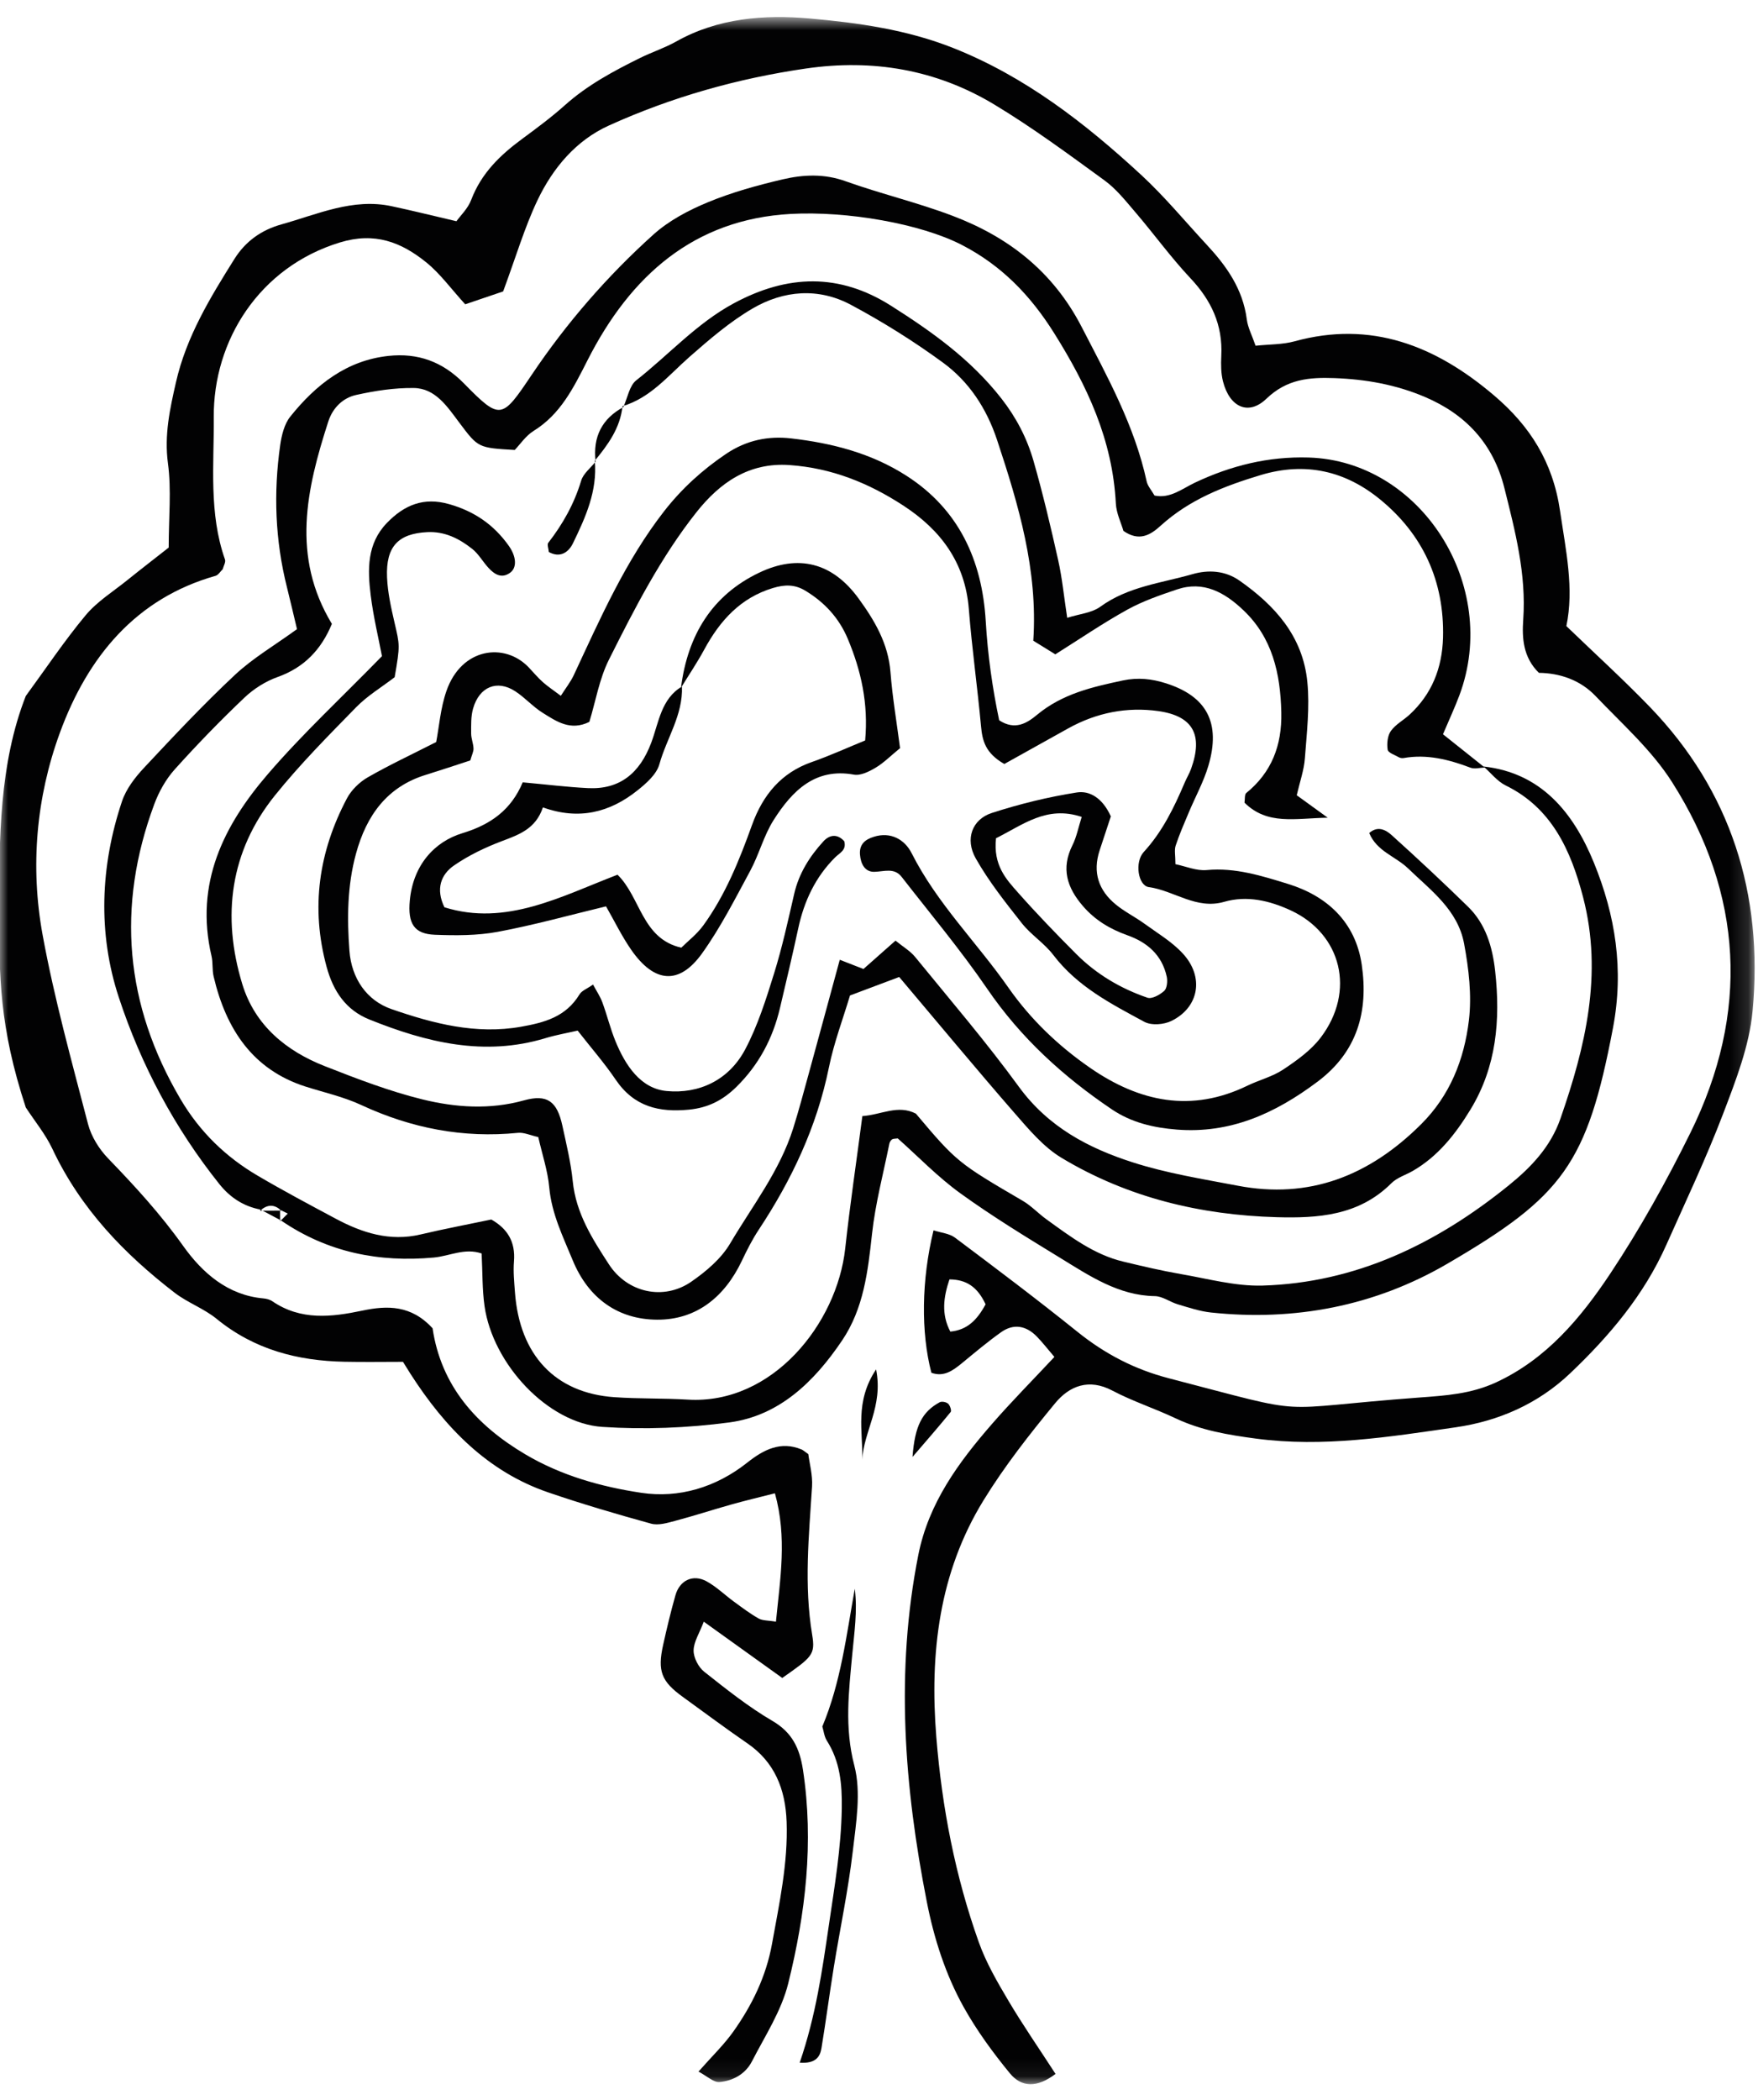
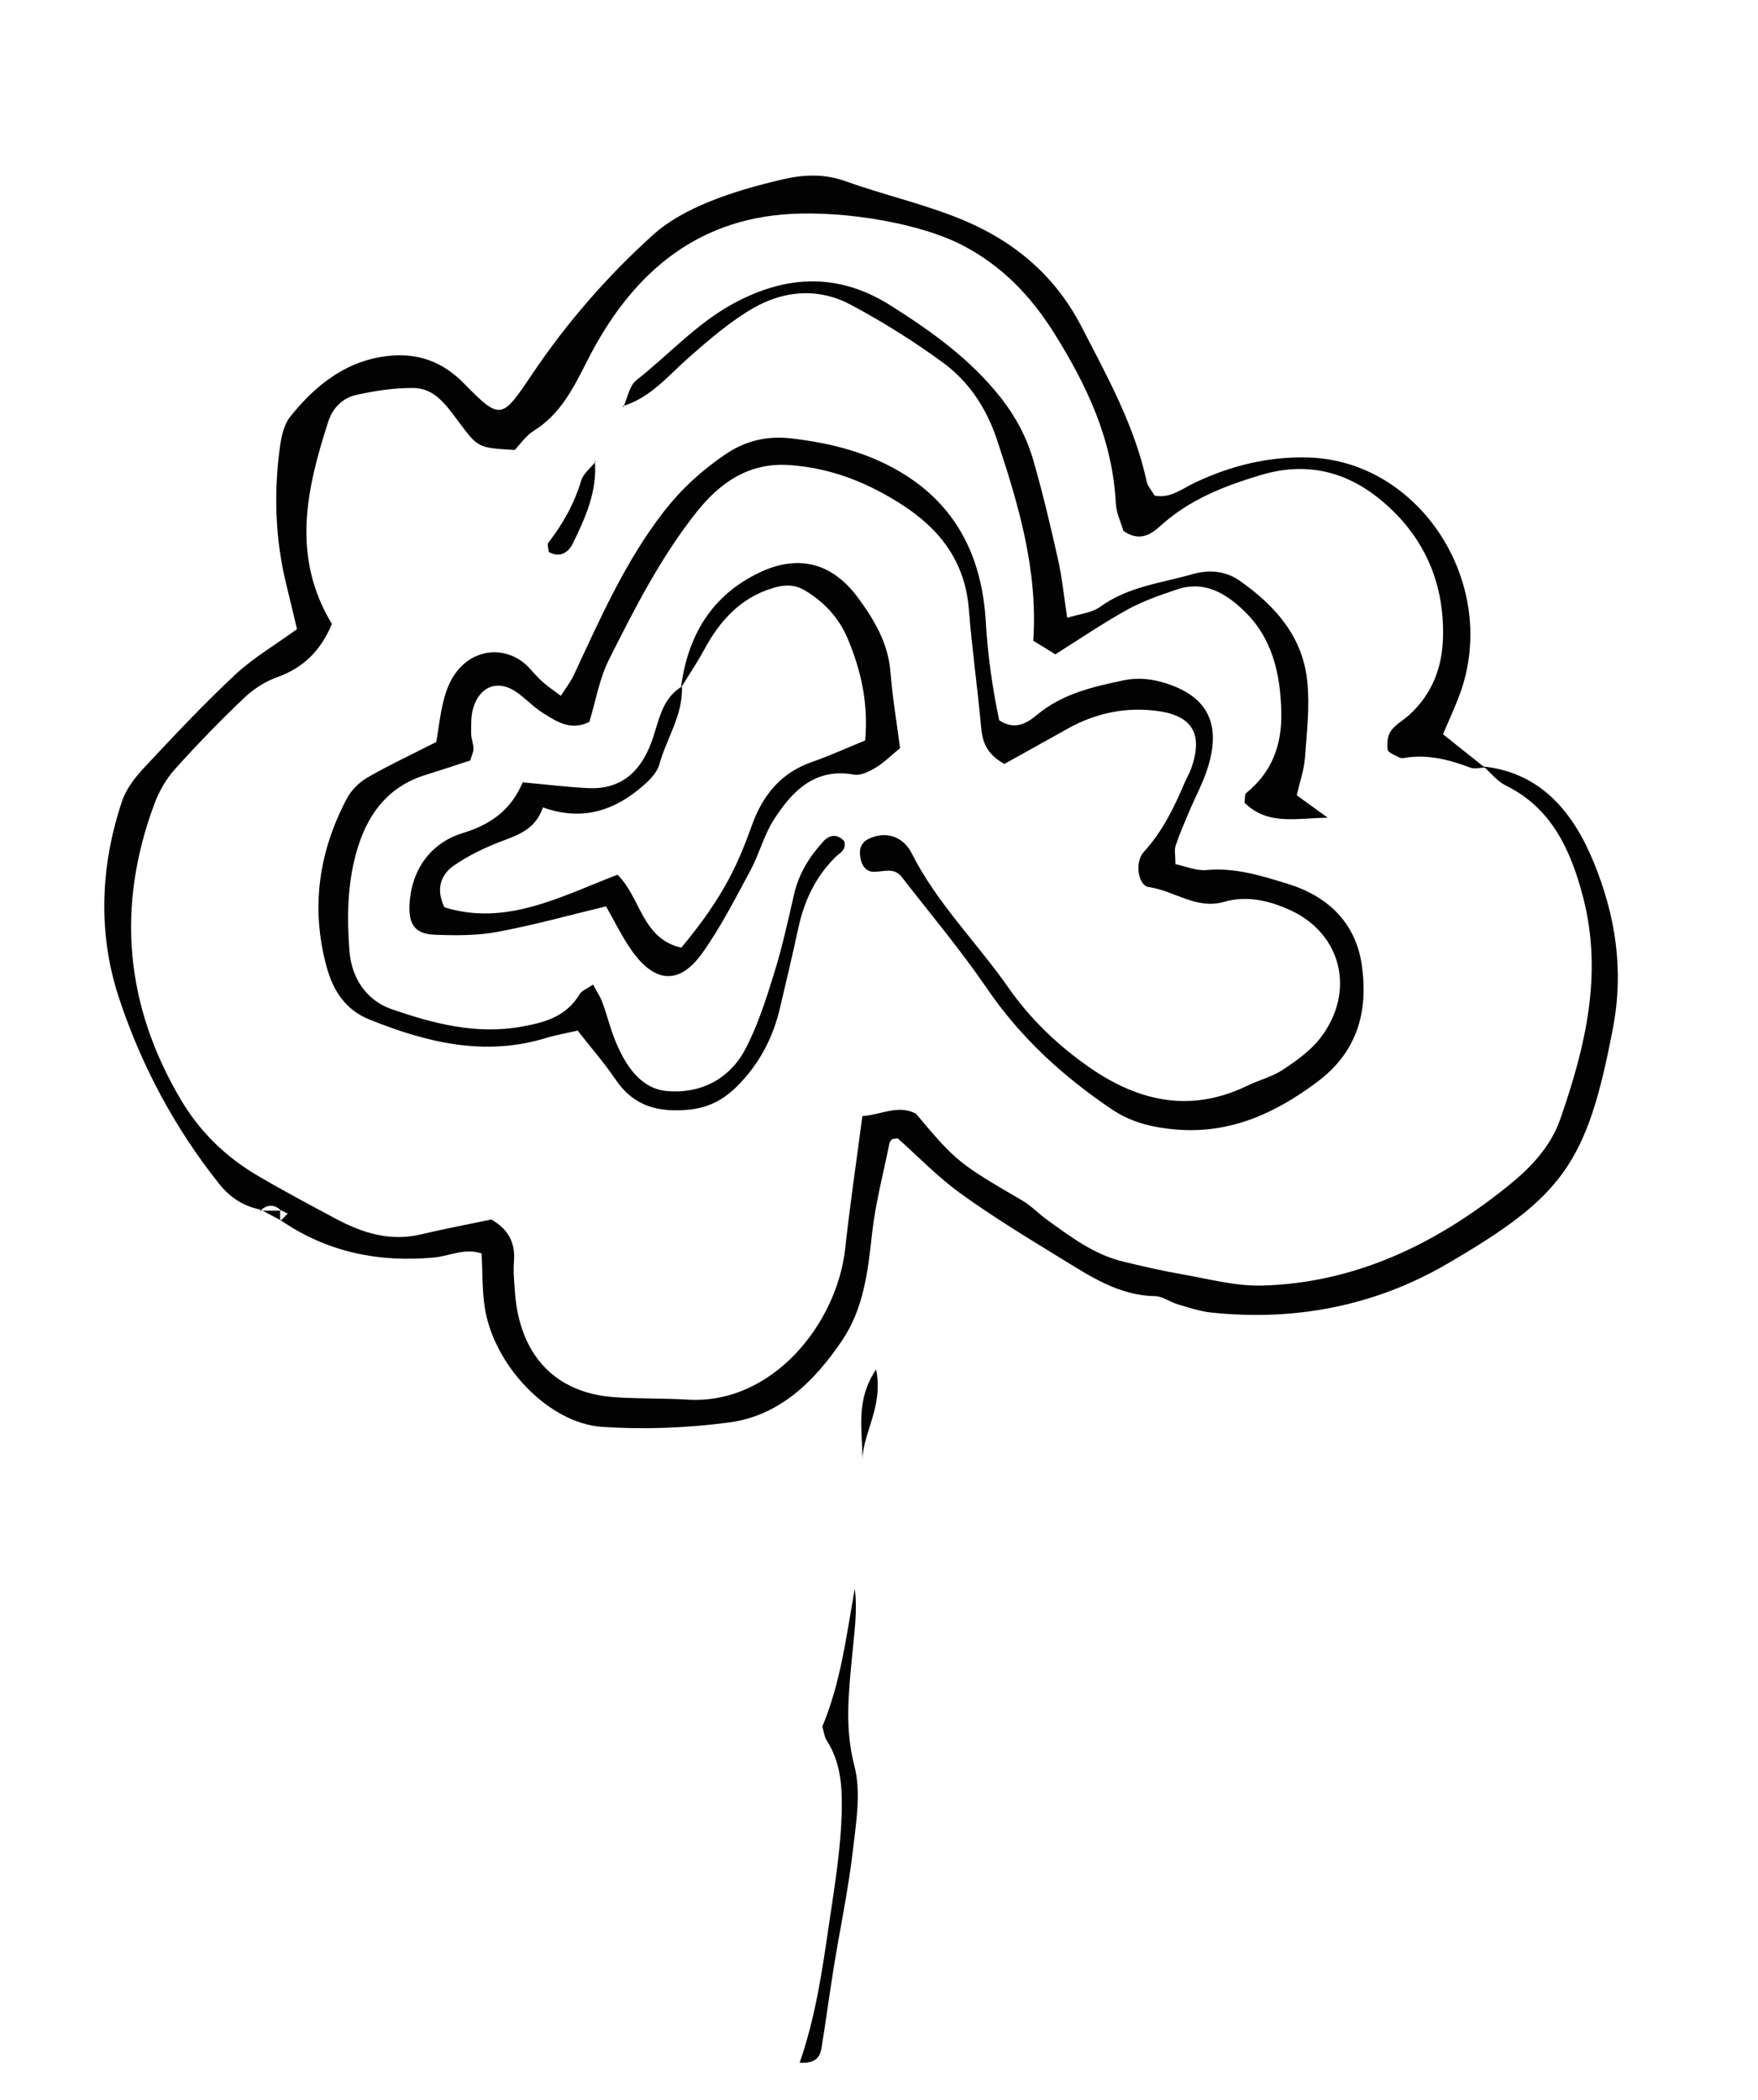
<svg xmlns="http://www.w3.org/2000/svg" xmlns:xlink="http://www.w3.org/1999/xlink" width="98px" height="117px" viewBox="0 0 98 117" version="1.1">
  <title>Group 28</title>
  <desc>Created with Sketch.</desc>
  <defs>
-     <polygon id="path-1" points="0 0.755 97.856 0.755 97.856 115.937 0 115.937" />
-   </defs>
+     </defs>
  <g id="Page-1" stroke="none" stroke-width="1" fill="none" fill-rule="evenodd">
    <g id="4.0-Ciricote" transform="translate(-272, -405)">
      <g id="Group-7" transform="translate(233, 405)">
        <g id="Group-28" transform="translate(38.955, 0)">
          <g id="Group-3" transform="translate(0, 0.195)">
            <mask id="mask-2" fill="white">
              <use xlink:href="#path-1" />
            </mask>
            <g id="Clip-2" />
            <path d="M1.483,38.584 C2.586,37.08 3.627,35.518 4.815,34.092 C5.459,33.32 6.348,32.77 7.136,32.135 C7.923,31.501 8.723,30.886 9.449,30.315 C9.449,28.645 9.607,27.106 9.407,25.621 C9.195,24.04 9.518,22.583 9.853,21.11 C10.432,18.562 11.765,16.383 13.115,14.231 C13.734,13.246 14.621,12.617 15.737,12.307 C17.75,11.745 19.707,10.833 21.867,11.293 C23.008,11.535 24.14,11.818 25.489,12.132 C25.714,11.818 26.128,11.428 26.312,10.942 C26.881,9.446 27.936,8.442 29.145,7.55 C29.959,6.949 30.777,6.345 31.533,5.669 C32.797,4.539 34.251,3.764 35.733,3.031 C36.39,2.707 37.093,2.48 37.732,2.122 C40.077,0.802 42.657,0.613 45.175,0.834 C47.872,1.073 50.585,1.45 53.181,2.479 C57.174,4.062 60.524,6.653 63.675,9.565 C64.968,10.76 66.107,12.141 67.313,13.44 C68.41,14.62 69.328,15.898 69.549,17.609 C69.607,18.058 69.836,18.485 70.038,19.07 C70.818,18.987 71.541,19.008 72.212,18.823 C76.474,17.653 80.066,19.054 83.35,21.855 C85.331,23.543 86.614,25.547 87.013,28.29 C87.331,30.468 87.803,32.595 87.362,34.691 C88.972,36.243 90.544,37.671 92.021,39.201 C96.523,43.869 98.35,49.609 97.744,56.134 C97.563,58.085 96.806,60.014 96.101,61.864 C95.156,64.343 94.015,66.74 92.938,69.162 C91.683,71.984 89.742,74.263 87.578,76.322 C85.779,78.035 83.569,78.992 81.187,79.335 C77.501,79.867 73.812,80.464 70.058,79.964 C68.514,79.758 67.006,79.51 65.574,78.832 C64.415,78.283 63.187,77.887 62.053,77.289 C60.757,76.604 59.67,77.012 58.859,77.998 C57.437,79.722 56.041,81.5 54.866,83.413 C52.4,87.43 51.862,91.903 52.241,96.606 C52.557,100.536 53.297,104.345 54.608,108.025 C55.015,109.166 55.637,110.236 56.254,111.277 C57.056,112.632 57.953,113.925 58.886,115.364 C57.868,116.135 56.999,116.134 56.333,115.321 C55.393,114.174 54.5,112.955 53.772,111.653 C52.757,109.838 52.111,107.818 51.71,105.772 C50.451,99.37 49.952,92.921 51.237,86.446 C51.815,83.537 53.495,81.272 55.347,79.144 C56.436,77.893 57.603,76.717 58.823,75.413 C58.425,74.95 58.148,74.586 57.832,74.266 C57.235,73.663 56.542,73.543 55.848,74.038 C55.102,74.568 54.397,75.162 53.687,75.746 C53.175,76.165 52.666,76.55 51.965,76.295 C51.379,74.051 51.407,71.132 52.085,68.36 C52.493,68.494 52.959,68.527 53.283,68.769 C55.577,70.488 57.868,72.213 60.106,74.012 C61.647,75.252 63.302,76.11 65.206,76.604 C73.512,78.759 70.626,78.307 79.196,77.673 C80.638,77.566 82.047,77.477 83.445,76.831 C86.242,75.537 88.154,73.26 89.811,70.769 C91.471,68.273 92.946,65.62 94.281,62.916 C97.577,56.234 97.223,49.635 93.259,43.392 C92.117,41.594 90.468,40.141 88.994,38.593 C88.133,37.691 87.002,37.311 85.83,37.296 C84.955,36.434 84.884,35.377 84.958,34.327 C85.135,31.794 84.507,29.398 83.908,27.001 C83.285,24.507 81.73,22.884 79.479,21.924 C77.855,21.233 76.171,20.936 74.425,20.873 C73.028,20.823 71.784,20.924 70.641,22.022 C69.635,22.989 68.584,22.489 68.22,21.054 C68.107,20.606 68.103,20.113 68.126,19.645 C68.217,17.899 67.559,16.531 66.403,15.304 C65.321,14.154 64.383,12.855 63.351,11.649 C62.809,11.016 62.273,10.335 61.616,9.857 C59.603,8.392 57.593,6.907 55.473,5.63 C52.223,3.673 48.69,3.083 44.965,3.624 C41.166,4.176 37.495,5.21 33.983,6.801 C32.168,7.623 30.871,9.149 30.003,10.971 C29.283,12.488 28.802,14.131 28.093,16.043 C27.575,16.219 26.75,16.499 25.978,16.761 C25.189,15.897 24.577,15.044 23.799,14.418 C22.395,13.285 20.924,12.726 18.999,13.313 C14.495,14.684 11.929,18.788 11.961,23.054 C11.982,25.701 11.676,28.4 12.588,30.983 C12.638,31.127 12.506,31.341 12.46,31.522 C12.328,31.649 12.214,31.846 12.061,31.89 C7.64,33.14 4.942,36.374 3.382,40.638 C2.062,44.241 1.725,48.096 2.42,51.897 C3.071,55.45 4.043,58.941 4.952,62.438 C5.133,63.133 5.572,63.834 6.067,64.347 C7.556,65.887 8.99,67.45 10.252,69.224 C11.334,70.745 12.752,71.974 14.717,72.151 C14.893,72.167 15.085,72.214 15.23,72.313 C16.819,73.397 18.53,73.193 20.248,72.832 C21.647,72.537 22.974,72.524 24.159,73.818 C24.633,77.023 26.597,79.227 29.331,80.842 C31.347,82.035 33.57,82.65 35.791,82.984 C37.874,83.298 39.946,82.695 41.706,81.298 C42.605,80.585 43.564,80.083 44.732,80.571 C44.81,80.604 44.877,80.669 45.105,80.829 C45.169,81.344 45.352,81.995 45.313,82.631 C45.138,85.384 44.859,88.126 45.319,90.891 C45.505,92.009 45.313,92.137 43.652,93.301 C42.29,92.325 40.879,91.312 39.278,90.165 C39.033,90.812 38.713,91.292 38.71,91.774 C38.706,92.172 38.983,92.702 39.297,92.951 C40.528,93.925 41.769,94.914 43.112,95.699 C44.199,96.334 44.622,97.213 44.806,98.418 C45.423,102.461 44.949,106.436 43.983,110.329 C43.602,111.858 42.69,113.25 41.959,114.671 C41.592,115.382 40.892,115.751 40.156,115.816 C39.82,115.845 39.453,115.481 38.983,115.234 C39.735,114.381 40.398,113.745 40.925,113.004 C41.965,111.539 42.753,109.939 43.083,108.106 C43.489,105.858 43.977,103.624 43.895,101.313 C43.83,99.494 43.223,97.983 41.71,96.946 C40.493,96.112 39.312,95.225 38.113,94.36 C36.916,93.498 36.685,92.92 37.012,91.457 C37.218,90.528 37.439,89.604 37.698,88.691 C37.934,87.86 38.673,87.505 39.427,87.913 C39.981,88.215 40.452,88.68 40.969,89.057 C41.415,89.383 41.859,89.719 42.336,89.988 C42.554,90.111 42.846,90.089 43.3,90.166 C43.534,87.78 43.932,85.483 43.243,83.011 C42.392,83.228 41.607,83.414 40.831,83.631 C39.777,83.927 38.735,84.268 37.677,84.548 C37.242,84.664 36.745,84.814 36.337,84.702 C34.409,84.17 32.485,83.606 30.59,82.956 C27.236,81.805 24.858,79.361 22.931,76.362 C22.782,76.13 22.639,75.894 22.509,75.686 C21.392,75.686 20.319,75.705 19.246,75.682 C16.647,75.63 14.23,75.013 12.121,73.292 C11.41,72.711 10.506,72.396 9.777,71.834 C6.972,69.674 4.54,67.161 2.968,63.826 C2.579,63 1.984,62.282 1.483,61.514 C0,57.005 0,54.201 0,50.544 C0,46.558 0,42.363 1.483,38.584 M54.987,72.481 C54.534,71.514 53.921,71.1 52.972,71.093 C52.645,72.07 52.503,73.022 53.021,74.002 C53.941,73.914 54.498,73.386 54.987,72.481" id="Fill-1" fill="#020203" mask="url(#mask-2)" />
          </g>
          <path d="M82.746,42.709 C85.934,43.06 87.744,45.243 88.899,48.074 C90.094,51.003 90.581,54.014 89.96,57.281 C88.518,64.864 87.157,66.669 80.726,70.416 C76.665,72.783 72.2,73.627 67.55,73.133 C66.926,73.066 66.312,72.858 65.703,72.678 C65.267,72.549 64.849,72.225 64.421,72.22 C62.4,72.189 60.784,71.093 59.143,70.088 C57.263,68.937 55.375,67.788 53.583,66.493 C52.328,65.588 51.23,64.445 50.091,63.432 C49.947,63.454 49.841,63.441 49.772,63.487 C49.702,63.536 49.641,63.636 49.623,63.721 C49.287,65.395 48.842,67.054 48.657,68.745 C48.427,70.847 48.191,72.91 46.987,74.692 C45.418,77.019 43.462,78.891 40.695,79.259 C38.363,79.567 35.97,79.662 33.624,79.507 C30.589,79.307 27.517,76.011 27.056,72.779 C26.924,71.85 26.947,70.896 26.893,69.844 C25.951,69.52 25.096,69.991 24.232,70.07 C21.174,70.35 18.311,69.785 15.71,68.005 L15.663,68.047 C15.804,67.904 15.944,67.762 16.085,67.621 C15.943,67.551 15.802,67.48 15.659,67.408 L15.723,67.456 C15.33,67.08 14.937,67.111 14.546,67.458 L14.568,67.397 C13.636,67.221 12.88,66.737 12.273,65.977 C9.793,62.873 7.911,59.355 6.667,55.572 C5.493,52.006 5.636,48.255 6.847,44.646 C7.078,43.959 7.569,43.322 8.065,42.791 C9.72,41.022 11.381,39.251 13.142,37.604 C14.146,36.666 15.351,35.963 16.601,35.056 C16.427,34.329 16.241,33.52 16.039,32.714 C15.382,30.102 15.286,27.459 15.665,24.799 C15.743,24.251 15.896,23.629 16.22,23.222 C17.656,21.425 19.383,20.078 21.703,19.831 C23.33,19.658 24.709,20.139 25.916,21.372 C27.949,23.445 28.022,23.357 29.691,20.876 C31.634,17.986 33.907,15.377 36.462,13.076 C37.335,12.29 38.433,11.713 39.513,11.267 C40.854,10.712 42.269,10.324 43.68,9.993 C44.827,9.726 45.988,9.671 47.168,10.094 C49.14,10.799 51.187,11.282 53.145,12.025 C56.22,13.189 58.731,15.096 60.344,18.221 C61.774,20.993 63.289,23.708 63.966,26.824 C64.022,27.083 64.229,27.306 64.404,27.612 C65.275,27.796 65.942,27.231 66.661,26.891 C68.677,25.94 70.755,25.426 72.994,25.493 C79.253,25.677 83.69,32.622 81.4,38.741 C81.138,39.44 80.822,40.116 80.484,40.913 C81.3,41.563 82.056,42.164 82.814,42.768 C82.546,42.775 82.248,42.865 82.011,42.774 C80.802,42.317 79.584,42.009 78.288,42.239 C78.203,42.253 78.097,42.236 78.022,42.194 C77.798,42.065 77.427,41.945 77.401,41.774 C77.348,41.437 77.393,40.991 77.578,40.732 C77.839,40.363 78.276,40.137 78.616,39.824 C79.851,38.69 80.439,37.242 80.486,35.53 C80.571,32.34 79.329,29.755 76.994,27.84 C75.046,26.24 72.821,25.719 70.32,26.471 C68.283,27.086 66.358,27.828 64.736,29.301 C64.166,29.82 63.542,30.188 62.671,29.582 C62.542,29.135 62.277,28.602 62.248,28.057 C62.064,24.503 60.652,21.505 58.815,18.573 C57.464,16.416 55.84,14.774 53.669,13.651 C51.369,12.461 47.251,11.747 44.116,11.921 C38.742,12.219 35.193,15.349 32.794,20.079 C32.006,21.633 31.283,23.086 29.794,24.008 C29.352,24.282 29.03,24.772 28.739,25.072 C26.702,24.953 26.703,24.953 25.66,23.565 C24.982,22.663 24.321,21.634 23.11,21.62 C22.038,21.606 20.947,21.774 19.894,22.008 C19.17,22.169 18.596,22.711 18.344,23.492 C17.129,27.251 16.274,31.008 18.546,34.763 C17.955,36.194 16.998,37.197 15.524,37.722 C14.854,37.96 14.19,38.378 13.665,38.878 C12.32,40.157 11.02,41.495 9.775,42.882 C9.293,43.421 8.904,44.113 8.647,44.805 C6.52,50.529 7.019,55.997 10.103,61.236 C11.19,63.081 12.64,64.471 14.412,65.511 C15.839,66.349 17.298,67.125 18.756,67.904 C20.242,68.699 21.782,69.188 23.486,68.785 C24.8,68.475 26.127,68.225 27.432,67.951 C28.335,68.462 28.786,69.193 28.696,70.288 C28.65,70.854 28.71,71.434 28.751,72.003 C29.008,75.506 30.996,77.622 34.294,77.851 C35.654,77.947 37.022,77.904 38.383,77.987 C43.113,78.274 46.708,73.737 47.162,69.561 C47.427,67.126 47.789,64.705 48.118,62.189 C49.174,62.117 50.099,61.534 51.1,62.051 C53.369,64.743 53.473,64.816 57.062,66.912 C57.531,67.187 57.92,67.608 58.366,67.931 C59.707,68.899 61.033,69.91 62.662,70.297 C63.724,70.552 64.789,70.804 65.864,70.99 C67.378,71.25 68.91,71.676 70.424,71.633 C75.606,71.48 80.104,69.324 84.157,66.043 C85.395,65.04 86.486,63.903 87.036,62.319 C88.422,58.328 89.404,54.282 88.3,50.014 C87.615,47.369 86.537,45.016 83.98,43.766 C83.514,43.539 83.155,43.067 82.746,42.709" id="Fill-4" fill="#020203" />
          <path d="M44.624,114.933 C45.531,112.298 45.88,109.78 46.254,107.246 C46.57,105.088 46.934,102.973 46.97,100.774 C46.991,99.382 46.871,98.145 46.135,96.986 C45.992,96.759 45.963,96.454 45.886,96.202 C46.919,93.738 47.228,91.12 47.695,88.526 C47.852,89.758 47.668,90.958 47.555,92.177 C47.364,94.234 47.114,96.256 47.67,98.378 C48.058,99.859 47.768,101.584 47.581,103.174 C47.326,105.339 46.871,107.477 46.522,109.63 C46.28,111.125 46.085,112.629 45.838,114.122 C45.759,114.599 45.527,114.993 44.624,114.933" id="Fill-6" fill="#020203" />
          <path d="M48.883,76.303 C49.296,78.373 48.174,79.768 48.116,81.341 C48.149,79.762 47.684,78.098 48.883,76.303" id="Fill-8" fill="#020203" />
-           <path d="M50.913,81.181 C51.042,79.458 51.441,78.673 52.425,78.135 C52.544,78.071 52.79,78.119 52.899,78.214 C53.004,78.305 53.099,78.603 53.043,78.673 C52.383,79.485 51.694,80.272 50.913,81.181" id="Fill-10" fill="#020203" />
          <path d="M15.71,68.006 C15.33,67.804 14.949,67.599 14.568,67.397 L14.546,67.458 C14.938,67.457 15.331,67.457 15.723,67.456 L15.659,67.409 C15.661,67.622 15.662,67.833 15.663,68.047 L15.71,68.006 Z" id="Fill-12" fill="#020203" />
          <path d="M56.031,42.569 C54.969,41.964 54.806,41.267 54.732,40.463 C54.531,38.284 54.225,36.114 54.052,33.932 C53.843,31.302 52.44,29.508 50.436,28.194 C48.498,26.922 46.415,26.077 44.057,25.914 C41.777,25.753 40.161,26.914 38.876,28.532 C36.899,31.023 35.423,33.895 33.989,36.76 C33.453,37.83 33.247,39.082 32.899,40.223 C31.84,40.748 31.056,40.191 30.292,39.715 C29.749,39.377 29.304,38.866 28.766,38.517 C27.756,37.86 26.768,38.262 26.418,39.476 C26.292,39.913 26.309,40.402 26.309,40.867 C26.309,41.146 26.431,41.425 26.441,41.706 C26.447,41.883 26.348,42.064 26.261,42.372 C25.478,42.628 24.627,42.913 23.772,43.178 C21.641,43.835 20.473,45.417 19.887,47.578 C19.404,49.351 19.387,51.169 19.524,52.977 C19.641,54.527 20.494,55.75 21.864,56.226 C24.192,57.032 26.58,57.658 29.095,57.209 C30.386,56.979 31.585,56.668 32.351,55.406 C32.476,55.198 32.763,55.1 33.104,54.859 C33.303,55.231 33.504,55.524 33.623,55.85 C33.885,56.559 34.064,57.303 34.349,58.002 C34.907,59.37 35.76,60.658 37.208,60.792 C39.007,60.96 40.676,60.198 41.593,58.459 C42.289,57.141 42.751,55.673 43.199,54.231 C43.649,52.786 43.974,51.296 44.315,49.815 C44.58,48.66 45.18,47.721 45.939,46.888 C46.284,46.509 46.715,46.443 47.107,46.871 C47.249,47.371 46.847,47.526 46.6,47.773 C45.511,48.857 44.874,50.194 44.545,51.721 C44.224,53.208 43.874,54.688 43.524,56.17 C43.122,57.876 42.338,59.338 41.1,60.558 C40.332,61.315 39.509,61.726 38.449,61.83 C36.791,61.989 35.397,61.677 34.367,60.16 C33.743,59.239 33.009,58.401 32.246,57.425 C31.672,57.558 31.054,57.664 30.455,57.845 C27.046,58.881 23.817,58.087 20.633,56.805 C19.333,56.282 18.625,55.242 18.253,53.877 C17.352,50.575 17.818,47.45 19.383,44.489 C19.633,44.017 20.079,43.584 20.533,43.321 C21.718,42.638 22.959,42.06 24.361,41.346 C24.52,40.523 24.598,39.463 24.932,38.501 C25.774,36.079 28.186,35.781 29.525,37.194 C29.781,37.465 30.023,37.755 30.299,38.002 C30.568,38.243 30.873,38.443 31.308,38.771 C31.584,38.336 31.853,37.999 32.032,37.615 C33.509,34.452 34.913,31.252 37.061,28.492 C38.051,27.222 39.195,26.186 40.511,25.296 C41.658,24.522 42.877,24.28 44.151,24.428 C46.418,24.69 48.621,25.247 50.599,26.524 C53.471,28.377 54.794,31.186 54.995,34.612 C55.106,36.516 55.374,38.376 55.745,40.135 C56.633,40.716 57.3,40.29 57.854,39.83 C59.27,38.655 60.935,38.279 62.637,37.916 C63.481,37.737 64.256,37.823 65.048,38.076 C67.317,38.799 68.113,40.283 67.407,42.667 C67.14,43.568 66.676,44.406 66.311,45.276 C66.056,45.884 65.789,46.491 65.582,47.119 C65.501,47.367 65.57,47.668 65.57,48.152 C66.141,48.269 66.74,48.534 67.312,48.48 C68.904,48.33 70.394,48.805 71.859,49.257 C73.994,49.917 75.608,51.355 75.957,53.762 C76.333,56.356 75.715,58.602 73.496,60.268 C71.116,62.056 68.61,63.176 65.642,62.94 C64.357,62.838 63.125,62.557 62.022,61.812 C59.332,59.996 56.96,57.85 55.073,55.09 C53.595,52.93 51.912,50.923 50.307,48.86 C49.893,48.329 49.33,48.565 48.79,48.578 C48.258,48.592 48.027,48.139 47.985,47.618 C47.94,47.042 48.272,46.777 48.754,46.627 C49.699,46.327 50.48,46.781 50.862,47.536 C52.283,50.347 54.495,52.509 56.26,55.033 C57.503,56.809 59.048,58.28 60.808,59.497 C63.573,61.408 66.461,62.009 69.58,60.495 C70.239,60.176 70.974,59.996 71.579,59.594 C72.335,59.09 73.121,58.532 73.67,57.81 C75.62,55.242 74.835,52.045 72.005,50.731 C70.815,50.178 69.55,49.885 68.286,50.25 C66.729,50.7 65.498,49.623 64.084,49.429 C63.488,49.347 63.282,48.042 63.803,47.473 C64.838,46.346 65.493,45.003 66.087,43.604 C66.198,43.342 66.349,43.1 66.444,42.833 C67.118,40.952 66.557,39.897 64.617,39.622 C62.871,39.377 61.179,39.707 59.606,40.578 C58.407,41.242 57.21,41.912 56.031,42.569" id="Fill-14" fill="#020203" />
-           <path d="M46.858,53.478 C47.348,53.669 47.676,53.797 48.178,53.993 C48.687,53.542 49.282,53.017 49.965,52.412 C50.385,52.756 50.784,52.985 51.061,53.324 C53.011,55.715 55.022,58.057 56.841,60.553 C58.49,62.813 60.739,63.979 63.182,64.764 C65.082,65.377 67.075,65.692 69.039,66.067 C73.012,66.828 76.356,65.537 79.26,62.648 C80.875,61.042 81.666,59.042 81.929,56.853 C82.097,55.46 81.921,53.978 81.662,52.585 C81.311,50.693 79.802,49.611 78.547,48.396 C77.848,47.717 76.8,47.447 76.372,46.416 C76.859,45.988 77.31,46.252 77.627,46.537 C79.069,47.836 80.488,49.163 81.88,50.521 C82.859,51.477 83.241,52.739 83.393,54.108 C83.693,56.832 83.47,59.435 82.018,61.822 C81.172,63.211 80.195,64.439 78.799,65.245 C78.4,65.474 77.924,65.614 77.606,65.931 C75.785,67.751 73.485,67.884 71.212,67.822 C66.983,67.702 62.912,66.737 59.214,64.511 C58.219,63.912 57.402,62.937 56.611,62.031 C54.468,59.57 52.384,57.055 50.171,54.438 C49.272,54.774 48.441,55.087 47.428,55.468 C47.042,56.761 46.535,58.092 46.254,59.472 C45.576,62.8 44.171,65.753 42.341,68.521 C41.981,69.063 41.683,69.655 41.402,70.247 C40.425,72.306 38.828,73.548 36.67,73.533 C34.522,73.52 32.852,72.371 31.967,70.214 C31.428,68.904 30.798,67.637 30.663,66.165 C30.579,65.235 30.271,64.328 30.051,63.358 C29.6,63.258 29.252,63.089 28.921,63.122 C25.87,63.428 22.978,62.87 20.179,61.57 C19.189,61.11 18.106,60.872 17.064,60.54 C14.152,59.604 12.65,57.372 11.953,54.408 C11.867,54.042 11.922,53.638 11.836,53.271 C10.884,49.204 12.531,45.971 14.982,43.126 C16.921,40.875 19.101,38.853 21.338,36.561 C21.151,35.579 20.86,34.381 20.709,33.163 C20.531,31.729 20.499,30.292 21.608,29.144 C22.586,28.129 23.668,27.691 25.071,28.088 C26.455,28.478 27.559,29.215 28.408,30.413 C28.826,31.002 28.882,31.63 28.475,31.918 C28.006,32.252 27.613,32.006 27.282,31.649 C26.965,31.31 26.728,30.868 26.373,30.588 C25.641,30.008 24.837,29.601 23.861,29.651 C22.255,29.731 21.548,30.443 21.621,32.168 C21.656,33.014 21.846,33.86 22.037,34.688 C22.33,35.951 22.356,35.945 22.045,37.734 C21.321,38.29 20.53,38.761 19.9,39.406 C18.343,40.998 16.766,42.586 15.366,44.327 C12.874,47.429 12.396,51.044 13.551,54.832 C14.259,57.154 16.022,58.571 18.15,59.406 C19.934,60.107 21.739,60.801 23.589,61.257 C25.441,61.712 27.347,61.843 29.254,61.313 C30.552,60.953 31.099,61.364 31.395,62.724 C31.617,63.749 31.868,64.775 31.972,65.814 C32.152,67.613 33.073,69.039 33.991,70.452 C35.021,72.038 37.041,72.476 38.574,71.421 C39.394,70.854 40.237,70.148 40.743,69.293 C41.982,67.195 43.511,65.254 44.264,62.862 C44.576,61.869 44.843,60.862 45.12,59.855 C45.695,57.762 46.263,55.665 46.858,53.478" id="Fill-16" fill="#020203" />
-           <path d="M38.006,38.323 C38.379,35.379 39.747,33.163 42.359,31.913 C44.546,30.864 46.452,31.346 47.911,33.353 C48.791,34.564 49.561,35.845 49.685,37.456 C49.795,38.865 50.035,40.266 50.219,41.687 C49.697,42.113 49.312,42.505 48.861,42.774 C48.496,42.991 48.021,43.231 47.644,43.162 C45.494,42.772 44.211,44.055 43.17,45.695 C42.623,46.555 42.36,47.608 41.87,48.515 C41.024,50.081 40.21,51.687 39.184,53.119 C37.907,54.903 36.518,54.781 35.227,52.916 C34.7,52.155 34.288,51.304 33.828,50.502 C31.806,50.989 29.814,51.545 27.791,51.922 C26.649,52.134 25.455,52.13 24.289,52.085 C23.118,52.04 22.771,51.45 22.89,50.176 C23.072,48.225 24.237,46.907 25.825,46.424 C27.437,45.934 28.547,45.104 29.184,43.592 C30.499,43.711 31.661,43.856 32.825,43.914 C34.589,44 35.71,43.089 36.351,41.378 C36.77,40.257 36.9,38.936 38.061,38.252 C38.122,39.843 37.206,41.134 36.803,42.582 C36.643,43.155 36.06,43.66 35.567,44.052 C34.037,45.268 32.319,45.712 30.31,44.988 C29.906,46.188 28.975,46.507 28.021,46.868 C27.096,47.218 26.176,47.657 25.357,48.222 C24.624,48.726 24.322,49.533 24.82,50.554 C28.256,51.628 31.308,49.951 34.469,48.739 C35.762,50.001 35.826,52.304 38.023,52.805 C38.381,52.448 38.891,52.061 39.255,51.558 C40.477,49.873 41.257,47.94 41.963,45.977 C42.575,44.274 43.609,43.052 45.295,42.462 C46.304,42.109 47.282,41.663 48.273,41.258 C48.46,39.203 48.049,37.373 47.308,35.603 C46.814,34.423 46.002,33.559 44.946,32.918 C44.347,32.554 43.79,32.566 43.128,32.766 C41.337,33.307 40.185,34.564 39.301,36.198 C38.906,36.927 38.44,37.616 38.006,38.323" id="Fill-18" fill="#020203" />
+           <path d="M38.006,38.323 C38.379,35.379 39.747,33.163 42.359,31.913 C44.546,30.864 46.452,31.346 47.911,33.353 C48.791,34.564 49.561,35.845 49.685,37.456 C49.795,38.865 50.035,40.266 50.219,41.687 C49.697,42.113 49.312,42.505 48.861,42.774 C48.496,42.991 48.021,43.231 47.644,43.162 C45.494,42.772 44.211,44.055 43.17,45.695 C42.623,46.555 42.36,47.608 41.87,48.515 C41.024,50.081 40.21,51.687 39.184,53.119 C37.907,54.903 36.518,54.781 35.227,52.916 C34.7,52.155 34.288,51.304 33.828,50.502 C31.806,50.989 29.814,51.545 27.791,51.922 C26.649,52.134 25.455,52.13 24.289,52.085 C23.118,52.04 22.771,51.45 22.89,50.176 C23.072,48.225 24.237,46.907 25.825,46.424 C27.437,45.934 28.547,45.104 29.184,43.592 C30.499,43.711 31.661,43.856 32.825,43.914 C34.589,44 35.71,43.089 36.351,41.378 C36.77,40.257 36.9,38.936 38.061,38.252 C38.122,39.843 37.206,41.134 36.803,42.582 C36.643,43.155 36.06,43.66 35.567,44.052 C34.037,45.268 32.319,45.712 30.31,44.988 C29.906,46.188 28.975,46.507 28.021,46.868 C27.096,47.218 26.176,47.657 25.357,48.222 C24.624,48.726 24.322,49.533 24.82,50.554 C28.256,51.628 31.308,49.951 34.469,48.739 C35.762,50.001 35.826,52.304 38.023,52.805 C40.477,49.873 41.257,47.94 41.963,45.977 C42.575,44.274 43.609,43.052 45.295,42.462 C46.304,42.109 47.282,41.663 48.273,41.258 C48.46,39.203 48.049,37.373 47.308,35.603 C46.814,34.423 46.002,33.559 44.946,32.918 C44.347,32.554 43.79,32.566 43.128,32.766 C41.337,33.307 40.185,34.564 39.301,36.198 C38.906,36.927 38.44,37.616 38.006,38.323" id="Fill-18" fill="#020203" />
          <path d="M34.793,22.682 C35.026,22.176 35.131,21.491 35.511,21.193 C37.325,19.77 38.882,18.016 40.945,16.904 C43.94,15.29 46.829,15.203 49.72,17.039 C51.98,18.473 54.152,20.012 55.862,22.197 C56.694,23.259 57.295,24.414 57.661,25.692 C58.182,27.511 58.619,29.356 59.032,31.207 C59.256,32.206 59.354,33.236 59.536,34.425 C60.228,34.205 60.903,34.154 61.382,33.807 C62.939,32.677 64.778,32.493 66.517,31.993 C67.402,31.738 68.337,31.787 69.15,32.358 C71.1,33.728 72.672,35.439 72.923,37.998 C73.062,39.401 72.892,40.842 72.785,42.261 C72.736,42.915 72.506,43.555 72.332,44.312 C72.84,44.679 73.313,45.023 74.058,45.562 C72.234,45.595 70.699,45.992 69.42,44.725 C69.45,44.533 69.417,44.27 69.518,44.187 C70.923,43.045 71.513,41.547 71.472,39.696 C71.423,37.519 70.97,35.534 69.365,34.008 C68.307,32.999 67.126,32.349 65.657,32.843 C64.715,33.161 63.76,33.489 62.889,33.969 C61.53,34.72 60.238,35.604 58.874,36.46 C58.457,36.202 58.079,35.968 57.646,35.701 C57.908,31.762 56.826,28.133 55.628,24.519 C55.037,22.736 54.048,21.255 52.612,20.206 C50.982,19.013 49.257,17.935 47.486,16.988 C45.672,16.016 43.733,16.173 41.986,17.196 C40.732,17.93 39.594,18.908 38.485,19.882 C37.31,20.914 36.304,22.175 34.748,22.631 C34.749,22.632 34.793,22.682 34.793,22.682" id="Fill-20" fill="#020203" />
-           <path d="M61.969,45.489 C61.759,46.128 61.555,46.752 61.347,47.374 C60.935,48.615 61.296,49.621 62.243,50.398 C62.735,50.802 63.314,51.087 63.831,51.461 C64.568,51.997 65.376,52.471 65.988,53.138 C67.183,54.44 66.887,56.124 65.354,56.883 C64.923,57.096 64.232,57.151 63.83,56.933 C61.988,55.936 60.11,54.98 58.762,53.212 C58.26,52.554 57.524,52.095 57.011,51.447 C56.096,50.287 55.165,49.116 54.437,47.829 C53.827,46.75 54.237,45.654 55.335,45.298 C56.881,44.797 58.475,44.408 60.074,44.156 C60.758,44.047 61.491,44.43 61.969,45.489 M55.568,46.706 C55.405,48.204 56.124,48.982 56.792,49.733 C57.839,50.915 58.935,52.051 60.048,53.165 C61.179,54.296 62.527,55.084 64.003,55.591 C64.258,55.68 64.694,55.435 64.943,55.214 C65.098,55.077 65.14,54.676 65.087,54.428 C64.82,53.191 63.971,52.497 62.893,52.114 C61.927,51.77 61.086,51.273 60.398,50.469 C59.532,49.46 59.179,48.394 59.83,47.094 C60.06,46.636 60.159,46.104 60.345,45.518 C58.384,44.865 57.062,45.966 55.568,46.706" id="Fill-22" fill="#020203" />
          <path d="M33.203,25.675 C33.351,27.367 32.683,28.832 31.985,30.271 C31.731,30.795 31.252,31.098 30.639,30.758 C30.625,30.578 30.533,30.34 30.608,30.246 C31.417,29.204 32.052,28.079 32.442,26.784 C32.563,26.381 32.971,26.075 33.247,25.724 L33.203,25.675 Z" id="Fill-24" fill="#020203" />
-           <path d="M33.247,25.723 C33.084,24.329 33.614,23.325 34.794,22.684 C34.794,22.684 34.749,22.632 34.748,22.631 C34.616,23.858 33.935,24.78 33.202,25.672 L33.247,25.723 Z" id="Fill-26" fill="#020203" />
        </g>
      </g>
    </g>
  </g>
</svg>